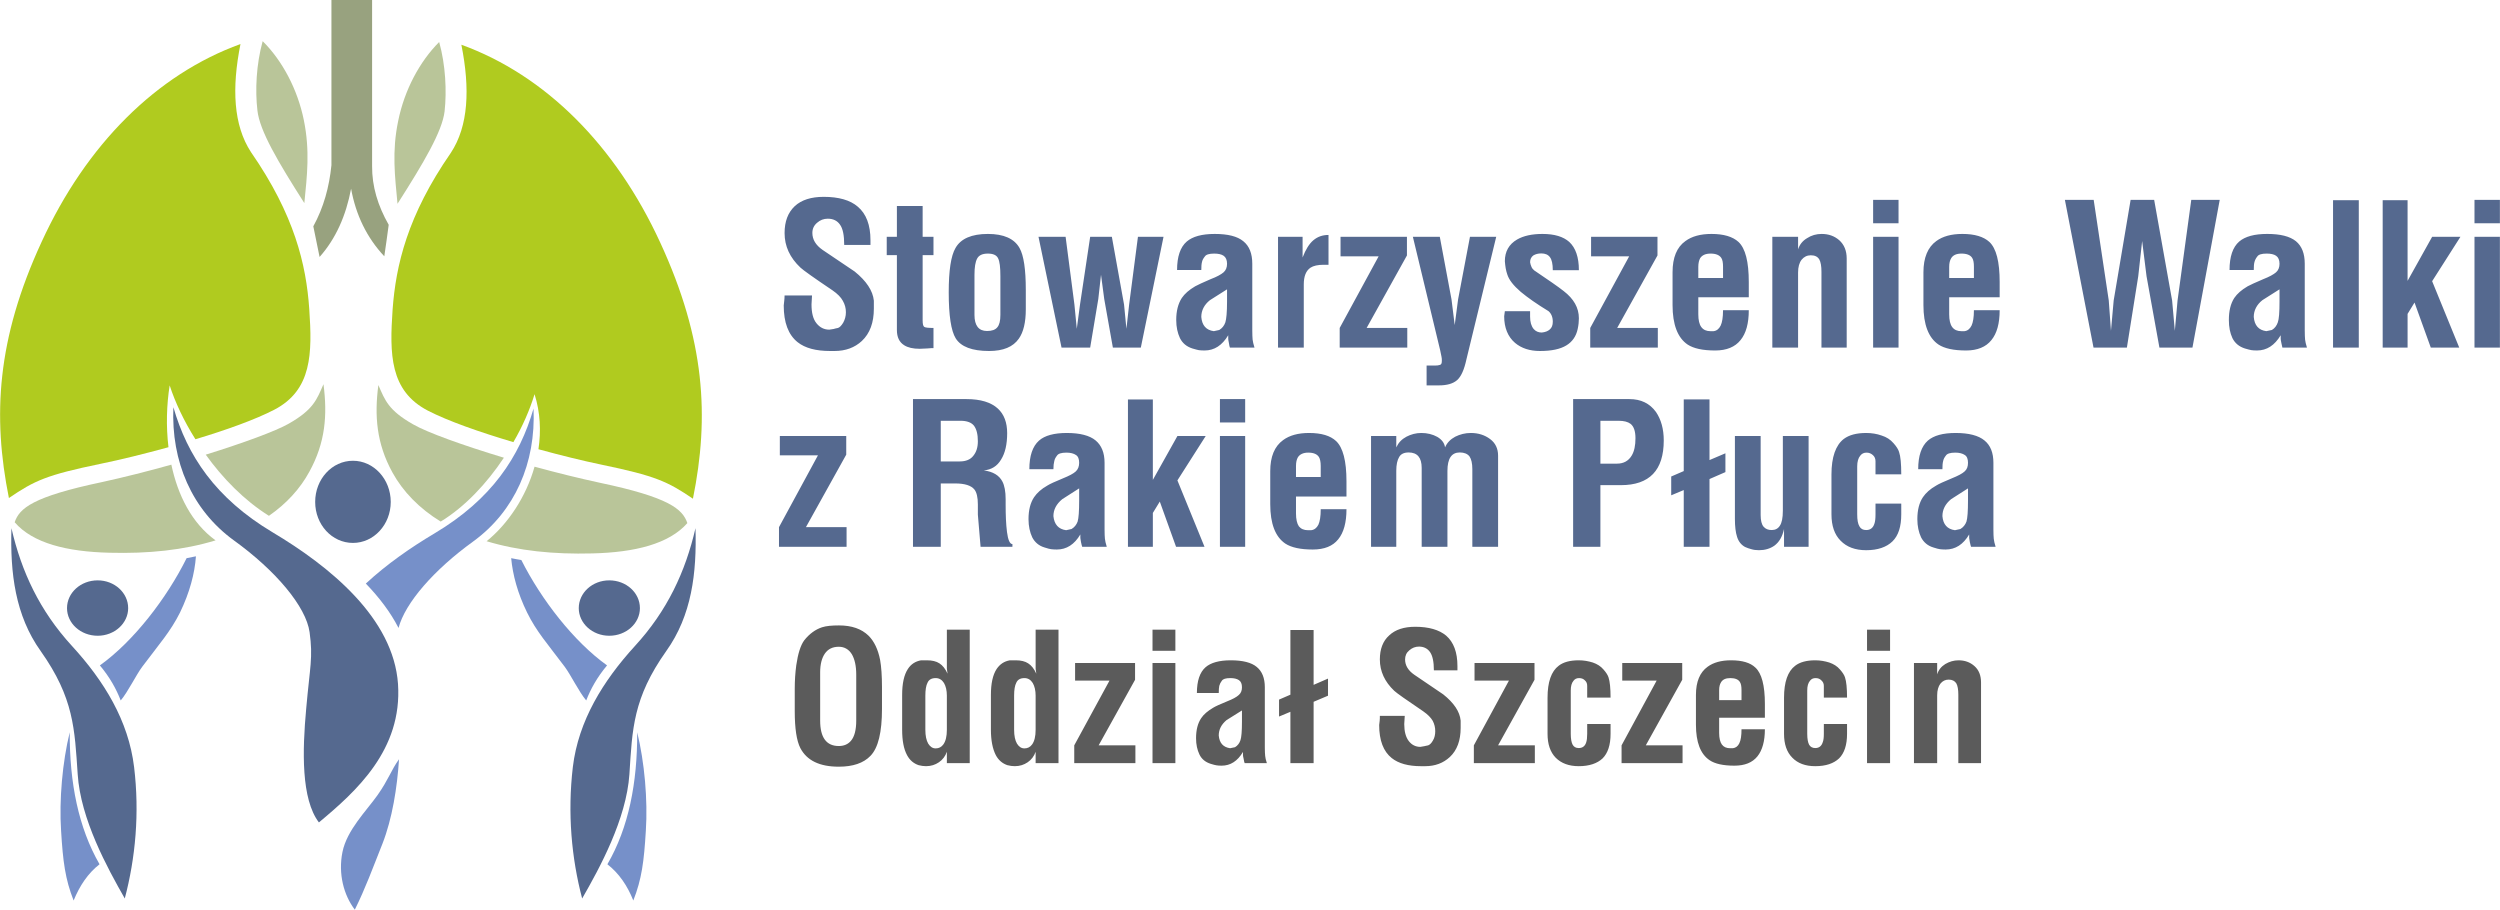
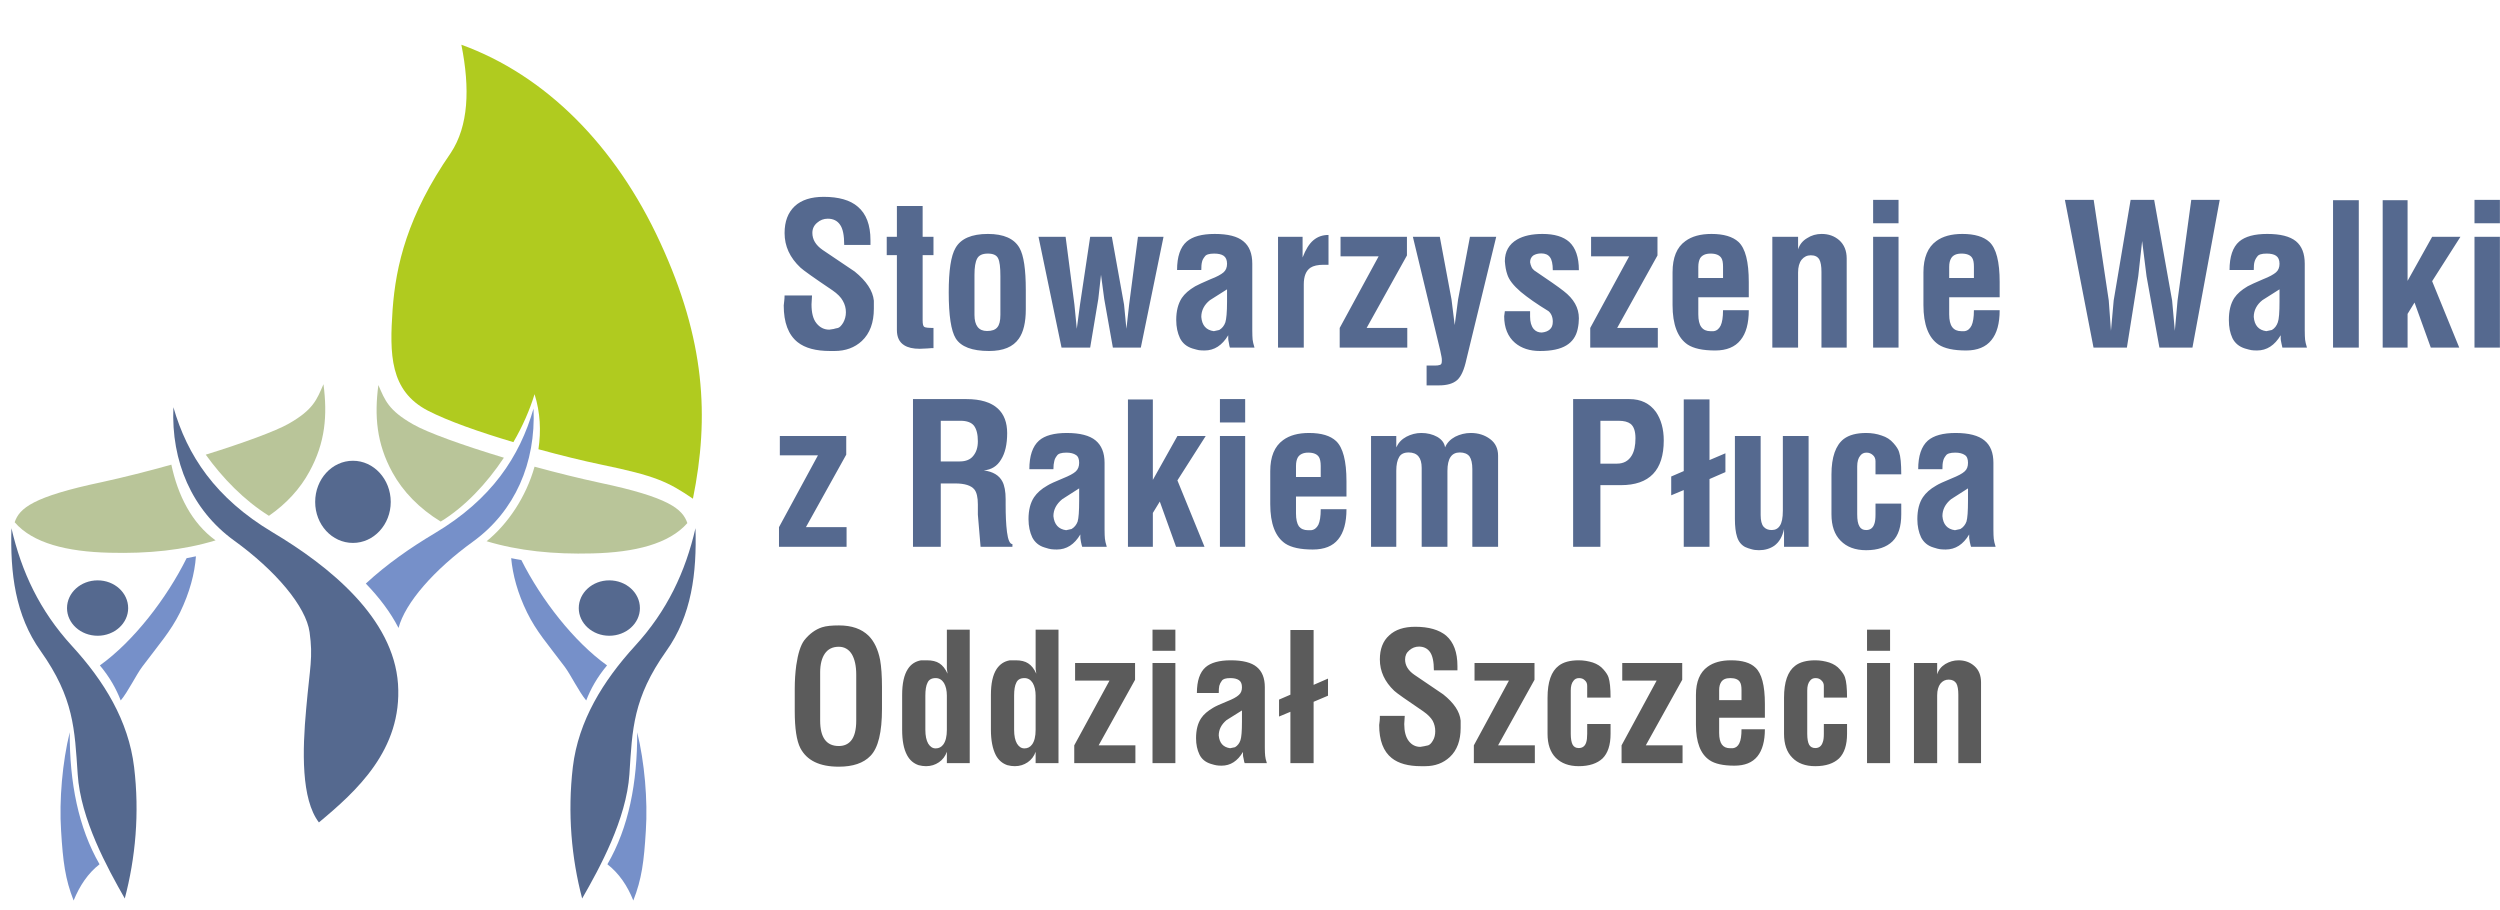
<svg xmlns="http://www.w3.org/2000/svg" xml:space="preserve" width="147.571mm" height="53.696mm" version="1.1" style="shape-rendering:geometricPrecision; text-rendering:geometricPrecision; image-rendering:optimizeQuality; fill-rule:evenodd; clip-rule:evenodd" viewBox="0 0 14757 5370">
  <defs>
    <style type="text/css">
   
    .fil5 {fill:#5B5B5B}
    .fil0 {fill:#B9C599}
    .fil1 {fill:#98A27F}
    .fil2 {fill:#B0CB1F}
    .fil4 {fill:#7690C9}
    .fil3 {fill:#55698F}
   
  </style>
  </defs>
  <g id="Warstwa_x0020_1">
    <g id="_2990692171712">
      <g>
        <g>
-           <path class="fil0" d="M1550 243c116,115 206,284 243,466 37,182 19,328 3,490 -155,-243 -264,-427 -277,-547 -14,-119 -7,-272 31,-409z" />
-           <path class="fil0" d="M2592 248c-115,115 -205,283 -242,466 -38,182 -19,327 -4,489 155,-243 264,-427 278,-546 13,-119 6,-273 -32,-409z" />
-           <path class="fil1" d="M1956 0l240 0c0,385 0,595 0,980 -1,120 34,235 98,347 -8,62 -17,124 -26,186 -104,-111 -168,-245 -196,-399 -30,159 -90,295 -186,403 -12,-60 -25,-121 -37,-181 61,-111 94,-232 107,-361l0 -975z" />
-           <path class="fil2" d="M1419 260c-52,260 -42,479 62,638 257,371 326,664 344,926 18,261 17,479 -207,595 -110,57 -281,119 -465,174 -68,-108 -120,-219 -152,-318 -18,114 -22,241 -7,365 -142,39 -283,74 -401,98 -319,66 -390,99 -541,202 -97,-484 -72,-938 193,-1512 264,-575 678,-988 1174,-1168z" />
          <path class="fil0" d="M86 3083c28,-83 107,-151 515,-237 128,-28 271,-64 410,-103 38,180 120,345 261,447 -190,58 -397,79 -626,73 -251,-6 -453,-56 -560,-180zm1128 -399l0 0c100,139 226,269 373,361 104,-72 185,-161 239,-261 94,-171 107,-333 83,-516 -39,90 -59,150 -205,233 -77,44 -268,114 -490,183z" />
-           <path class="fil2" d="M2723 264c52,260 42,480 -62,638 -257,371 -325,665 -344,926 -18,262 -17,479 208,596 118,61 306,127 505,186 55,-94 97,-191 125,-283 34,107 39,218 23,325 132,36 261,68 372,91 318,66 390,99 540,201 98,-484 72,-938 -193,-1512 -264,-574 -678,-988 -1174,-1168z" />
+           <path class="fil2" d="M2723 264c52,260 42,480 -62,638 -257,371 -325,665 -344,926 -18,262 -17,479 208,596 118,61 306,127 505,186 55,-94 97,-191 125,-283 34,107 39,218 23,325 132,36 261,68 372,91 318,66 390,99 540,201 98,-484 72,-938 -193,-1512 -264,-574 -678,-988 -1174,-1168" />
          <path class="fil0" d="M4057 3088c-28,-83 -108,-152 -516,-238 -121,-26 -254,-59 -386,-95 -50,178 -157,338 -283,440 189,57 396,78 624,72 251,-6 453,-56 561,-179zm-1083 -386l0 0c-101,152 -230,290 -373,377 -126,-77 -223,-177 -285,-290 -94,-171 -107,-334 -83,-516 39,90 59,149 205,232 83,48 294,124 536,197z" />
        </g>
        <g>
          <path class="fil3" d="M2083 2720c123,0 223,109 223,243 0,134 -100,242 -223,242 -124,0 -223,-108 -223,-242 0,-134 99,-243 223,-243z" />
          <path class="fil3" d="M1023 2404c82,285 247,536 585,738 339,202 714,507 741,896 26,388 -246,633 -467,817 -105,-138 -98,-423 -75,-672 22,-249 41,-299 20,-451 -21,-151 -199,-363 -447,-542 -248,-180 -371,-466 -357,-786z" />
          <path class="fil4" d="M3149 2412c-82,284 -247,536 -585,737 -138,82 -281,181 -405,296 78,81 145,168 193,262 39,-148 209,-343 440,-510 248,-180 371,-465 357,-785z" />
-           <path class="fil4" d="M2021 5030c26,-130 142,-244 207,-336 65,-92 80,-147 127,-212 -11,168 -40,351 -98,499 -59,148 -100,262 -163,389 -65,-85 -99,-211 -73,-340z" />
        </g>
        <g>
          <path class="fil3" d="M3596 3426c100,0 181,73 181,164 0,90 -81,163 -181,163 -99,0 -180,-73 -180,-163 0,-91 81,-164 180,-164z" />
          <path class="fil3" d="M3381 4528c33,-273 178,-508 367,-715 190,-207 298,-438 357,-695 8,264 -22,515 -173,726 -196,277 -200,460 -217,726 -18,266 -175,553 -279,734 -63,-239 -87,-503 -55,-776z" />
          <path class="fil4" d="M3077 3306c117,233 310,482 506,622 -60,72 -97,140 -123,207 -43,-51 -91,-151 -127,-199 -102,-136 -167,-208 -222,-320 -56,-114 -85,-223 -94,-321 20,4 40,8 60,11z" />
          <path class="fil4" d="M3585 5102c68,53 118,126 153,214 50,-127 63,-230 74,-412 12,-181 -8,-406 -51,-581 1,298 -50,562 -176,779z" />
        </g>
        <g>
          <path class="fil3" d="M576 3426c-100,0 -181,73 -181,164 0,90 81,163 181,163 99,0 180,-73 180,-163 0,-91 -81,-164 -180,-164z" />
          <path class="fil3" d="M791 4528c-33,-273 -177,-508 -367,-715 -190,-207 -298,-438 -357,-695 -8,264 22,515 173,726 196,277 200,460 218,726 17,266 175,553 278,734 63,-239 88,-503 55,-776z" />
          <path class="fil4" d="M1101 3295c-117,236 -313,491 -512,633 60,72 97,140 123,207 43,-51 91,-151 127,-199 102,-136 167,-208 223,-320 57,-118 87,-231 94,-332 -18,4 -37,8 -55,11z" />
          <path class="fil4" d="M587 5102c-68,53 -117,126 -153,214 -50,-127 -63,-230 -74,-412 -12,-181 8,-406 51,-581 -1,298 51,562 176,779z" />
        </g>
      </g>
      <path class="fil3" d="M4983 1446c0,-57 -8,-97 -25,-120 -16,-23 -40,-35 -72,-35 -24,0 -45,8 -63,24 -19,16 -28,36 -28,60 0,39 20,72 60,100 63,43 126,85 190,128 69,56 107,113 113,172l0 47c0,82 -23,146 -71,191 -42,39 -96,59 -161,59l-26 0c-84,0 -148,-17 -192,-52 -55,-44 -82,-116 -82,-217 1,-9 2,-18 3,-27 1,-9 2,-20 2,-32l162 0 -3 53c0,49 9,86 29,111 20,25 45,38 76,38 11,-2 19,-3 26,-4 6,-2 14,-4 25,-6 10,-3 20,-13 31,-31 10,-18 16,-38 16,-62 0,-24 -6,-46 -18,-67 -11,-21 -32,-42 -61,-62 -110,-74 -173,-119 -189,-134 -63,-59 -94,-127 -94,-204 0,-69 20,-121 60,-159 40,-37 97,-55 171,-55 88,0 156,19 201,58 50,42 75,108 75,198l0 28 -155 0zm527 -48l0 0 0 108 -64 0 0 385c0,22 3,35 10,39 6,4 24,6 54,6l0 119c-6,0 -18,0 -36,2 -19,1 -34,2 -45,2 -40,0 -70,-7 -92,-21 -29,-18 -43,-48 -43,-90l0 -442 -60 0 0 -108 60 0 0 -182 152 0 0 182 64 0zm321 -17l0 0c94,0 156,28 187,83 25,44 37,127 37,248l0 114c0,77 -14,135 -41,173 -34,49 -92,73 -176,73 -100,0 -166,-25 -197,-75 -27,-44 -41,-134 -41,-271 0,-129 13,-216 40,-262 31,-55 95,-83 191,-83zm74 249l0 0c0,-52 -4,-87 -14,-106 -9,-18 -29,-27 -60,-27 -32,0 -53,10 -63,29 -11,20 -16,52 -16,97l0 236c0,63 25,95 74,95 29,0 49,-7 61,-22 12,-14 18,-38 18,-73l0 -229zm225 -232l0 0 160 0 52 400 14 143 19 -143 60 -400 128 0 72 400 14 143 16 -143 52 -400 151 0 -134 654 -165 0 -51 -287 -19 -143 -16 143 -48 287 -169 0 -136 -654zm818 196l0 0c0,-79 19,-135 57,-168 35,-30 90,-45 165,-45 78,0 134,14 169,43 36,29 53,73 53,133l0 393c0,25 1,43 2,55 1,11 5,27 11,47l-145 0c-2,-4 -4,-13 -6,-27 -3,-13 -4,-22 -4,-25l0 -21c-36,60 -82,90 -140,90 -15,0 -26,-1 -34,-2 -7,-1 -20,-5 -38,-10 -34,-11 -58,-31 -73,-61 -14,-30 -22,-65 -22,-107 0,-53 11,-96 33,-130 17,-25 43,-48 79,-69 14,-8 45,-22 91,-42 37,-14 62,-28 76,-40 14,-12 21,-29 21,-51 0,-22 -7,-38 -20,-47 -13,-9 -32,-13 -56,-13 -30,0 -48,6 -55,17 -9,11 -15,22 -17,33 -3,11 -4,27 -4,47l-143 0zm295 114l0 0c-34,21 -68,43 -101,64 -34,27 -51,61 -51,99 4,50 29,78 74,84l32 -7c17,-10 29,-25 36,-45 6,-19 10,-60 10,-122l0 -73zm599 -321l0 0 0 176 -29 0c-34,0 -60,6 -77,17 -27,18 -40,51 -40,99l0 373 -152 0 0 -654 145 0 0 122c18,-47 39,-81 64,-102 25,-21 54,-31 89,-31zm71 11l0 0 392 0 0 110 -238 428 240 0 0 116 -399 0 0 -116 230 -423 -225 0 0 -115zm427 0l0 0 159 0 69 369 19 152 20 -152 70 -369 155 0 -176 724c-13,60 -31,101 -55,122 -24,21 -60,31 -107,31 -7,0 -18,0 -34,0 -16,0 -29,0 -39,0l0 -117 30 0 18 0c13,0 23,-1 31,-4 8,-2 11,-10 11,-24 0,-8 0,-16 -2,-24 -4,-17 -6,-30 -8,-39l-161 -669zm826 197l0 0c0,-37 -6,-63 -17,-77 -11,-15 -28,-22 -51,-22 -18,0 -34,4 -47,12 -12,9 -19,22 -19,40 2,10 4,19 8,27 3,8 9,15 16,21 81,55 140,95 174,122 60,46 90,99 90,161 0,19 -2,40 -7,63 -9,43 -32,76 -67,97 -36,22 -87,33 -156,33 -60,0 -109,-16 -147,-48 -42,-36 -64,-89 -64,-157l4 -30 149 0 0 32c0,32 7,56 21,73 12,14 28,21 48,21 20,-2 36,-8 47,-18 12,-10 18,-25 18,-46 0,-27 -9,-48 -25,-62 -69,-42 -123,-80 -164,-114 -43,-37 -70,-71 -80,-104 -4,-10 -6,-22 -9,-35 -2,-13 -4,-27 -5,-42 0,-57 24,-100 72,-128 38,-22 88,-33 150,-33 71,0 123,16 158,47 38,35 57,91 57,167l-154 0zm226 -197l0 0 392 0 0 110 -238 428 240 0 0 116 -399 0 0 -116 230 -423 -225 0 0 -115zm481 209l0 0c0,-86 25,-148 76,-184 38,-28 89,-42 154,-42 72,0 125,16 159,47 41,38 61,117 61,237l0 90 -298 0 0 100c0,35 6,60 18,76 12,16 30,24 53,24 3,0 7,0 11,0 4,0 6,0 8,0 18,-2 32,-13 42,-33 9,-19 14,-49 14,-91l152 0c0,78 -16,137 -49,177 -32,40 -82,61 -149,61 -74,0 -128,-12 -163,-35 -59,-40 -89,-118 -89,-233l0 -194zm152 34l0 0 146 0 0 -66c0,-24 -3,-41 -10,-52 -11,-17 -32,-26 -63,-26 -30,0 -50,9 -62,27 -7,13 -11,30 -11,51l0 66zm589 -243l0 0 0 74c9,-28 26,-50 53,-66 26,-17 55,-25 86,-25 41,0 75,12 104,37 29,26 44,62 44,108l0 526 -149 0 0 -447c0,-33 -4,-58 -13,-74 -10,-16 -26,-24 -50,-24 -22,0 -40,9 -54,26 -14,18 -21,43 -21,76l0 443 -152 0 0 -654 152 0zm443 -218l0 0 150 0 0 138 -150 0 0 -138zm0 218l0 0 150 0 0 654 -150 0 0 -654zm297 209l0 0c0,-86 26,-148 76,-184 38,-28 89,-42 154,-42 72,0 125,16 159,47 41,38 61,117 61,237l0 90 -298 0 0 100c0,35 6,60 18,76 12,16 30,24 53,24 4,0 7,0 11,0 4,0 6,0 8,0 18,-2 32,-13 42,-33 9,-19 14,-49 14,-91l152 0c0,78 -16,137 -49,177 -32,40 -82,61 -149,61 -74,0 -128,-12 -163,-35 -59,-40 -89,-118 -89,-233l0 -194zm152 34l0 0 146 0 0 -66c0,-24 -3,-41 -10,-52 -10,-17 -32,-26 -63,-26 -30,0 -50,9 -61,27 -8,13 -12,30 -12,51l0 66zm683 -461l0 0 170 0 89 594 13 179 16 -179 100 -594 139 0 106 594 16 179 16 -179 81 -594 168 0 -161 872 -195 0 -76 -421 -26 -208 -23 208 -67 421 -197 0 -169 -872zm972 414l0 0c0,-79 19,-135 57,-168 35,-30 90,-45 165,-45 78,0 134,14 170,43 35,29 52,73 52,133l0 393c0,25 1,43 2,55 1,11 5,27 11,47l-145 0c-1,-4 -3,-13 -6,-27 -3,-13 -4,-22 -4,-25l0 -21c-36,60 -82,90 -140,90 -15,0 -26,-1 -33,-2 -8,-1 -21,-5 -39,-10 -34,-11 -58,-31 -73,-61 -14,-30 -21,-65 -21,-107 0,-53 10,-96 32,-130 17,-25 43,-48 79,-69 15,-8 45,-22 92,-42 36,-14 61,-28 75,-40 14,-12 21,-29 21,-51 0,-22 -7,-38 -20,-47 -13,-9 -32,-13 -56,-13 -30,0 -48,6 -55,17 -9,11 -14,22 -17,33 -3,11 -4,27 -4,47l-143 0zm295 114l0 0c-34,21 -68,43 -101,64 -34,27 -51,61 -51,99 4,50 29,78 74,84l33 -7c17,-10 28,-25 35,-45 7,-19 10,-60 10,-122l0 -73zm316 -526l0 0 152 0 0 870 -152 0 0 -870zm293 0l0 0 147 0 0 406 0 70 145 -260 167 0 -167 262 160 392 -168 0 -96 -266 -41 67 0 199 -147 0 0 -870zm542 -2l0 0 150 0 0 138 -150 0 0 -138zm0 218l0 0 150 0 0 654 -150 0 0 -654zm-10004 1176l0 0 392 0 0 110 -238 428 240 0 0 116 -399 0 0 -116 230 -424 -225 0 0 -114zm786 -218l0 0 316 0c83,0 145,19 185,56 37,34 55,83 55,145 0,66 -12,118 -36,156 -23,39 -57,60 -102,64 54,7 91,29 110,66 12,23 19,58 19,104l0 34c0,59 2,113 8,160 6,47 17,71 32,71l0 16 -188 0c-5,-64 -11,-127 -16,-190l0 -60c0,-42 -7,-72 -21,-89 -19,-23 -57,-35 -112,-35l-86 0 0 374 -164 0 0 -872zm281 128l0 0 -117 0 0 240 112 0c36,0 63,-11 80,-33 18,-22 27,-50 27,-86 0,-42 -8,-72 -23,-92 -15,-19 -42,-29 -79,-29zm406 286l0 0c0,-79 19,-135 57,-169 34,-30 89,-45 164,-45 78,0 135,15 170,44 35,29 53,73 53,132l0 394c0,25 1,43 2,54 1,12 5,28 11,48l-145 0c-2,-5 -4,-14 -7,-27 -2,-14 -4,-22 -4,-25l0 -21c-35,59 -81,89 -139,89 -15,0 -26,-1 -34,-2 -7,-1 -20,-4 -38,-10 -34,-10 -58,-31 -73,-60 -14,-30 -22,-66 -22,-107 0,-54 11,-97 33,-130 17,-25 43,-49 79,-69 14,-9 45,-23 91,-42 37,-15 62,-28 76,-41 13,-12 20,-29 20,-51 0,-22 -6,-38 -19,-46 -13,-9 -32,-14 -56,-14 -30,0 -49,6 -56,18 -8,10 -14,21 -16,33 -3,11 -5,27 -5,47l-142 0zm294 113l0 0c-34,22 -67,43 -100,64 -34,28 -52,61 -52,100 5,49 30,77 75,83l32 -7c17,-10 29,-25 36,-44 6,-20 9,-61 9,-123l0 -73zm288 -525l0 0 147 0 0 406 0 69 145 -259 167 0 -167 262 160 392 -168 0 -96 -267 -41 67 0 200 -147 0 0 -870zm543 -2l0 0 149 0 0 138 -149 0 0 -138zm0 218l0 0 149 0 0 654 -149 0 0 -654zm297 208l0 0c0,-86 25,-147 76,-184 38,-28 89,-42 153,-42 73,0 126,16 160,48 40,38 61,116 61,237l0 90 -298 0 0 100c0,34 6,60 17,76 12,15 30,23 54,23 3,0 7,0 10,0 4,0 7,0 8,0 19,-2 33,-13 43,-32 9,-19 14,-50 14,-92l152 0c0,78 -16,138 -49,178 -32,40 -82,60 -150,60 -73,0 -127,-12 -162,-35 -59,-40 -89,-117 -89,-233l0 -194zm152 34l0 0 146 0 0 -65c0,-24 -4,-42 -10,-52 -11,-18 -32,-27 -64,-27 -29,0 -50,10 -61,28 -7,12 -11,29 -11,51l0 65zm592 -175l0 0c13,-28 32,-48 60,-63 27,-14 56,-22 88,-22 35,0 67,8 94,23 27,16 42,36 46,62 12,-28 32,-48 60,-63 28,-14 59,-22 92,-22 44,0 82,12 114,36 31,23 47,56 47,98l0 538 -152 0 0 -459c0,-34 -6,-59 -17,-75 -12,-15 -31,-23 -57,-23 -49,0 -73,36 -73,109l0 448 -152 0 0 -466c0,-61 -26,-91 -77,-91 -27,0 -46,9 -56,27 -11,18 -17,45 -17,81l0 449 -149 0 0 -654 149 0 0 67zm1044 -285l0 0 332 0c68,0 120,25 157,76 30,44 46,100 46,168 0,176 -84,264 -253,264l-121 0 0 364 -161 0 0 -872zm161 128l0 0 0 253 98 0c39,0 68,-16 87,-48 15,-25 22,-59 22,-102 0,-42 -10,-70 -29,-85 -16,-12 -39,-18 -71,-18l-107 0zm644 344l0 0 0 400 -152 0 0 -335 -74 31 0 -111 74 -32 0 -423 152 0 0 358 94 -40 0 111 -94 41zm433 -254l0 0 152 0 0 654 -145 0 0 -105c-10,46 -29,78 -58,99 -25,17 -55,26 -90,26 -17,0 -32,-2 -45,-6 -13,-3 -25,-8 -37,-13 -22,-12 -38,-31 -47,-59 -9,-27 -13,-63 -13,-107l0 -489 152 0 0 467c0,32 6,55 17,68 12,14 28,20 48,20 21,0 37,-8 48,-25 12,-17 18,-47 18,-89l0 -441zm699 226l0 0 -152 0 0 -77c0,-15 -5,-27 -15,-36 -11,-10 -23,-15 -38,-15 -16,0 -28,6 -37,18 -12,14 -18,36 -18,63l0 283c0,33 4,56 13,71 8,15 21,22 40,22 24,0 40,-12 48,-36 5,-13 7,-32 7,-57l0 -63 152 0 0 63c0,73 -17,126 -52,160 -35,34 -87,52 -155,52 -65,0 -115,-19 -151,-56 -36,-36 -54,-88 -54,-156l0 -235c0,-103 25,-173 73,-210 31,-23 74,-35 132,-35 32,0 63,5 91,15 29,9 52,24 70,45 18,20 29,38 33,52 9,26 13,70 13,132zm100 -30l0 0c0,-79 19,-135 57,-169 35,-30 89,-45 164,-45 78,0 135,15 170,44 36,29 53,73 53,132l0 394c0,25 1,43 2,54 1,12 5,28 11,48l-145 0c-2,-5 -4,-14 -7,-27 -2,-14 -4,-22 -4,-25l0 -21c-35,59 -81,89 -139,89 -15,0 -26,-1 -34,-2 -7,-1 -20,-4 -38,-10 -34,-10 -58,-31 -73,-60 -14,-30 -22,-66 -22,-107 0,-54 11,-97 33,-130 17,-25 43,-49 79,-69 14,-9 45,-23 91,-42 37,-15 62,-28 76,-41 14,-12 20,-29 20,-51 0,-22 -6,-38 -19,-46 -13,-9 -32,-14 -56,-14 -30,0 -49,6 -56,18 -8,10 -14,21 -16,33 -3,11 -4,27 -4,47l-143 0zm294 113l0 0c-34,22 -67,43 -100,64 -34,28 -51,61 -51,100 4,49 29,77 74,83l32 -7c17,-10 29,-25 36,-44 6,-20 9,-61 9,-123l0 -73z" />
      <path class="fil5" d="M5206 4184c0,138 -22,231 -68,278 -41,43 -104,64 -187,64 -114,0 -189,-37 -227,-110 -22,-43 -33,-116 -33,-218l0 -17 0 -99 0 -17c0,-47 3,-93 9,-138 10,-68 25,-117 47,-147 31,-39 66,-64 105,-77 25,-8 58,-11 100,-11 75,0 133,20 175,61 33,33 56,81 68,143 7,40 11,93 11,161l0 127zm-365 -215l0 0 0 285c0,100 37,150 110,150 30,0 54,-10 72,-31 21,-25 31,-65 31,-119l0 -272c0,-51 -9,-91 -26,-120 -18,-29 -44,-44 -77,-44 -37,0 -64,14 -82,40 -18,26 -28,63 -28,111zm748 138l0 0c0,-31 -6,-56 -17,-75 -12,-19 -28,-29 -49,-29 -24,0 -40,9 -48,27 -9,17 -13,43 -13,77l0 201c0,36 6,63 17,82 12,19 26,28 44,28 19,0 34,-8 45,-23 14,-19 21,-48 21,-87l0 -201zm4 -130l0 0 -4 -29 0 -231 135 0 0 788 -135 0 0 -67c-9,26 -25,47 -47,62 -22,15 -47,23 -76,23 -14,0 -29,-2 -44,-6 -29,-10 -52,-29 -68,-59 -20,-37 -29,-87 -29,-151l0 -204c0,-68 11,-119 34,-154 18,-28 44,-45 78,-51l34 0c31,0 56,6 74,18 19,12 35,32 48,61zm520 130l0 0c0,-31 -6,-56 -17,-75 -12,-19 -28,-29 -49,-29 -24,0 -40,9 -48,27 -9,17 -13,43 -13,77l0 201c0,36 6,63 17,82 12,19 26,28 44,28 19,0 34,-8 45,-23 14,-19 21,-48 21,-87l0 -201zm4 -130l0 0 -4 -29 0 -231 135 0 0 788 -135 0 0 -67c-9,26 -25,47 -47,62 -22,15 -47,23 -76,23 -14,0 -29,-2 -44,-6 -29,-10 -52,-29 -68,-59 -19,-37 -29,-87 -29,-151l0 -204c0,-68 11,-119 34,-154 19,-28 44,-45 78,-51l35 0c30,0 55,6 73,18 19,12 35,32 48,61zm229 -63l0 0 354 0 0 99 -215 387 217 0 0 105 -361 0 0 -105 208 -382 -203 0 0 -104zm457 -197l0 0 135 0 0 125 -135 0 0 -125zm0 197l0 0 135 0 0 591 -135 0 0 -591zm262 177l0 0c0,-71 17,-122 51,-152 31,-27 81,-41 149,-41 70,0 122,13 153,39 32,26 48,66 48,120l0 356c0,22 1,39 2,49 1,11 4,25 10,43l-131 0c-2,-4 -4,-12 -6,-25 -3,-12 -4,-19 -4,-22l0 -19c-32,54 -74,81 -126,81 -14,0 -24,-1 -30,-2 -7,-1 -19,-4 -35,-9 -31,-10 -53,-28 -66,-55 -13,-27 -20,-59 -20,-96 0,-49 10,-88 30,-118 15,-23 39,-43 71,-62 13,-8 41,-21 83,-38 33,-13 55,-25 68,-37 13,-11 19,-26 19,-46 0,-20 -6,-34 -18,-42 -12,-8 -29,-12 -50,-12 -28,0 -44,5 -51,16 -7,9 -12,19 -15,30 -2,10 -3,24 -3,42l-129 0zm266 103l0 0c-31,19 -61,38 -91,57 -31,26 -46,56 -46,91 4,44 26,69 67,75l29 -6c15,-9 26,-23 32,-41 6,-17 9,-54 9,-110l0 -66zm423 -51l0 0 0 362 -137 0 0 -303 -67 28 0 -100 67 -29 0 -382 137 0 0 324 85 -37 0 101 -85 36zm710 -186l0 0c0,-51 -8,-87 -23,-108 -15,-21 -37,-32 -65,-32 -22,0 -41,8 -57,22 -17,14 -25,32 -25,54 0,35 18,65 54,90 57,39 114,77 171,116 63,50 98,102 103,155l0 43c0,74 -21,132 -64,172 -39,36 -87,54 -146,54l-24 0c-75,0 -133,-16 -173,-48 -49,-39 -74,-104 -74,-195 1,-9 2,-17 3,-25 1,-8 1,-18 1,-29l147 0 -3 48c0,44 9,78 27,101 17,22 40,34 68,34 10,-2 18,-3 23,-4 6,-1 13,-3 23,-5 9,-3 19,-12 28,-28 10,-16 14,-35 14,-56 0,-22 -5,-42 -15,-61 -11,-19 -29,-37 -56,-56 -99,-67 -156,-107 -171,-121 -56,-53 -85,-115 -85,-185 0,-61 18,-109 55,-142 36,-34 87,-51 154,-51 80,0 141,18 182,52 45,39 67,99 67,180l0 25 -139 0zm240 -43l0 0 354 0 0 99 -215 387 217 0 0 105 -360 0 0 -105 207 -382 -203 0 0 -104zm803 204l0 0 -138 0 0 -69c0,-14 -4,-24 -14,-33 -9,-9 -20,-13 -34,-13 -14,0 -25,5 -33,16 -11,13 -16,32 -16,57l0 256c0,29 4,51 11,64 7,13 19,20 36,20 22,0 37,-11 44,-33 4,-11 6,-29 6,-51l0 -58 138 0 0 58c0,66 -16,114 -47,145 -32,30 -79,46 -141,46 -58,0 -103,-17 -136,-50 -32,-33 -48,-80 -48,-141l0 -213c0,-93 22,-156 66,-189 27,-21 66,-32 118,-32 30,0 57,5 83,13 26,9 47,22 63,41 16,18 26,34 30,47 8,24 12,64 12,119zm69 -204l0 0 354 0 0 99 -215 387 217 0 0 105 -360 0 0 -105 207 -382 -203 0 0 -104zm435 188l0 0c0,-77 23,-133 69,-166 34,-25 80,-38 138,-38 66,0 114,14 144,43 37,34 56,105 56,214l0 82 -270 0 0 90c0,31 6,54 16,68 11,15 27,22 49,22 3,0 6,0 9,0 4,0 6,0 7,0 17,-2 30,-12 38,-29 9,-18 13,-45 13,-83l138 0c0,70 -15,124 -44,160 -30,37 -75,55 -136,55 -66,0 -115,-11 -146,-32 -54,-36 -81,-106 -81,-210l0 -176zm137 31l0 0 132 0 0 -59c0,-22 -3,-38 -9,-47 -9,-16 -29,-24 -57,-24 -27,0 -45,8 -55,25 -7,11 -11,26 -11,46l0 59zm755 -15l0 0 -137 0 0 -69c0,-14 -5,-24 -15,-33 -9,-9 -20,-13 -34,-13 -14,0 -25,5 -33,16 -11,13 -16,32 -16,57l0 256c0,29 4,51 11,64 7,13 20,20 36,20 22,0 37,-11 44,-33 5,-11 7,-29 7,-51l0 -58 137 0 0 58c0,66 -16,114 -47,145 -32,30 -78,46 -141,46 -58,0 -103,-17 -135,-50 -33,-33 -49,-80 -49,-141l0 -213c0,-93 22,-156 66,-189 27,-21 67,-32 118,-32 30,0 57,5 83,13 26,9 47,22 63,41 16,18 26,34 30,47 8,24 12,64 12,119zm118 -401l0 0 136 0 0 125 -136 0 0 -125zm0 197l0 0 136 0 0 591 -136 0 0 -591zm414 0l0 0 0 67c8,-26 24,-46 48,-61 24,-14 50,-22 78,-22 37,0 68,11 94,34 26,23 39,55 39,97l0 476 -134 0 0 -404c0,-30 -4,-53 -12,-67 -9,-14 -24,-22 -45,-22 -20,0 -36,8 -49,24 -12,16 -19,39 -19,69l0 400 -137 0 0 -591 137 0z" />
    </g>
  </g>
</svg>